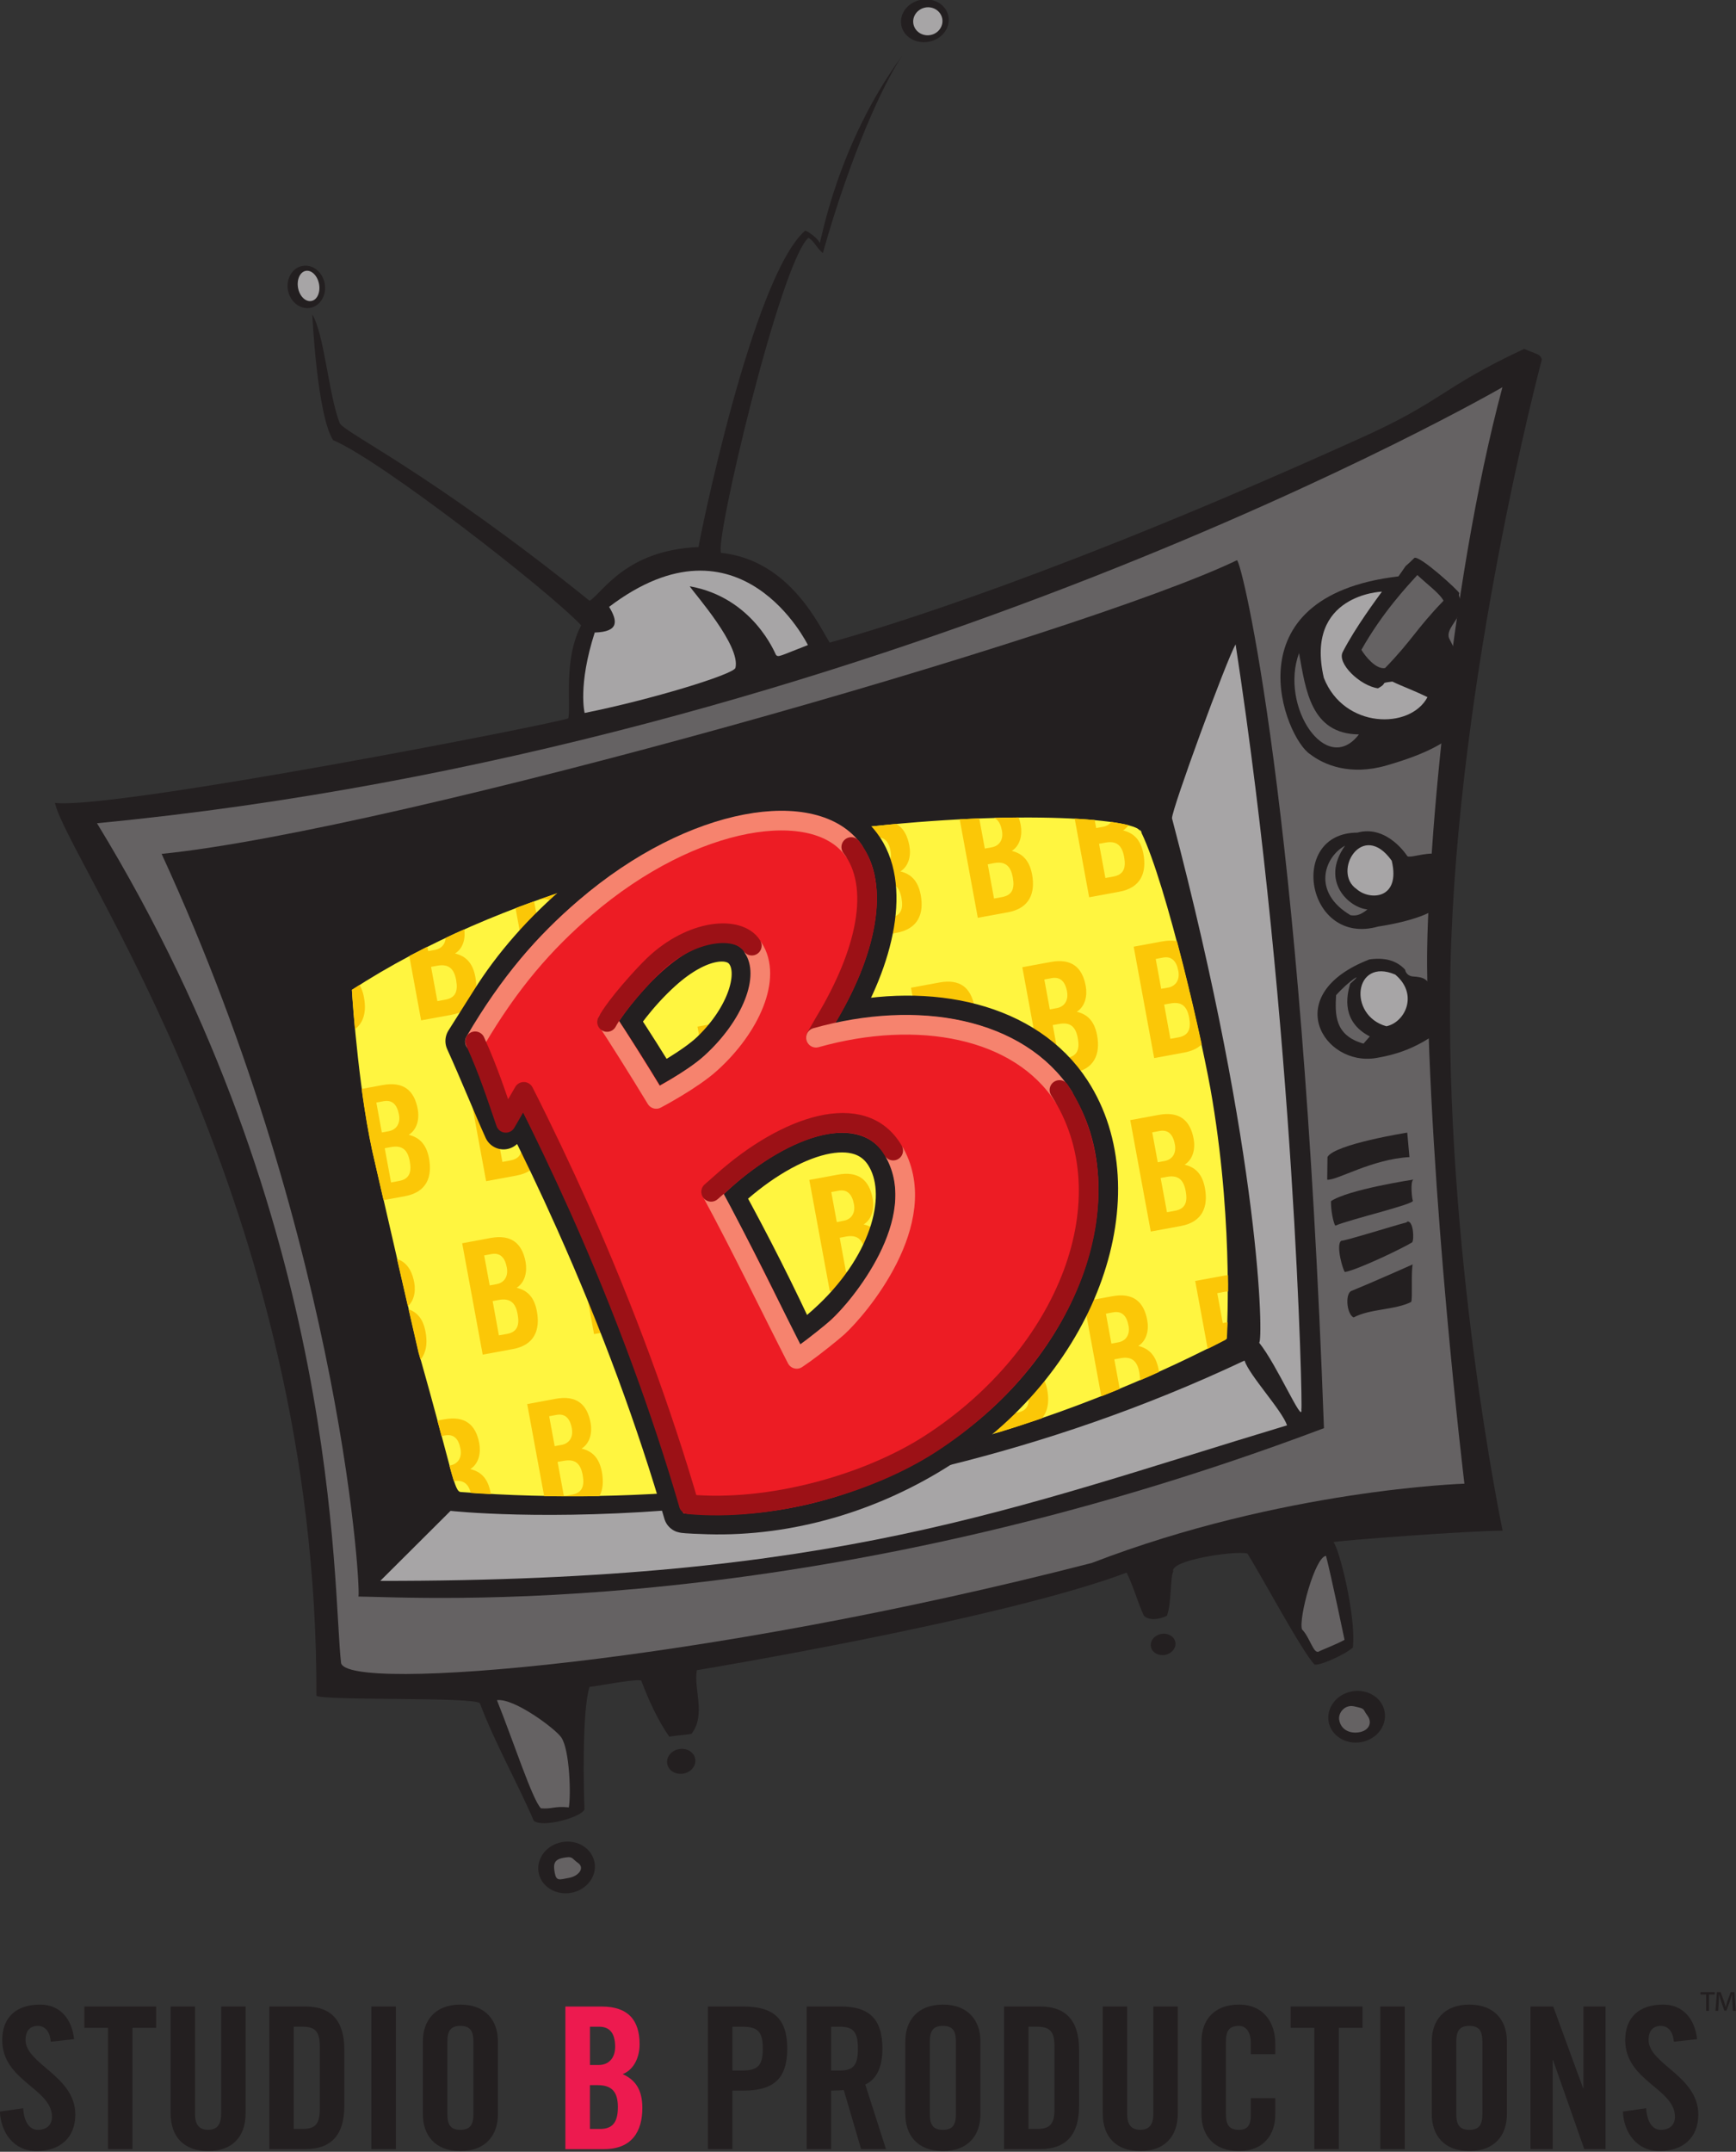
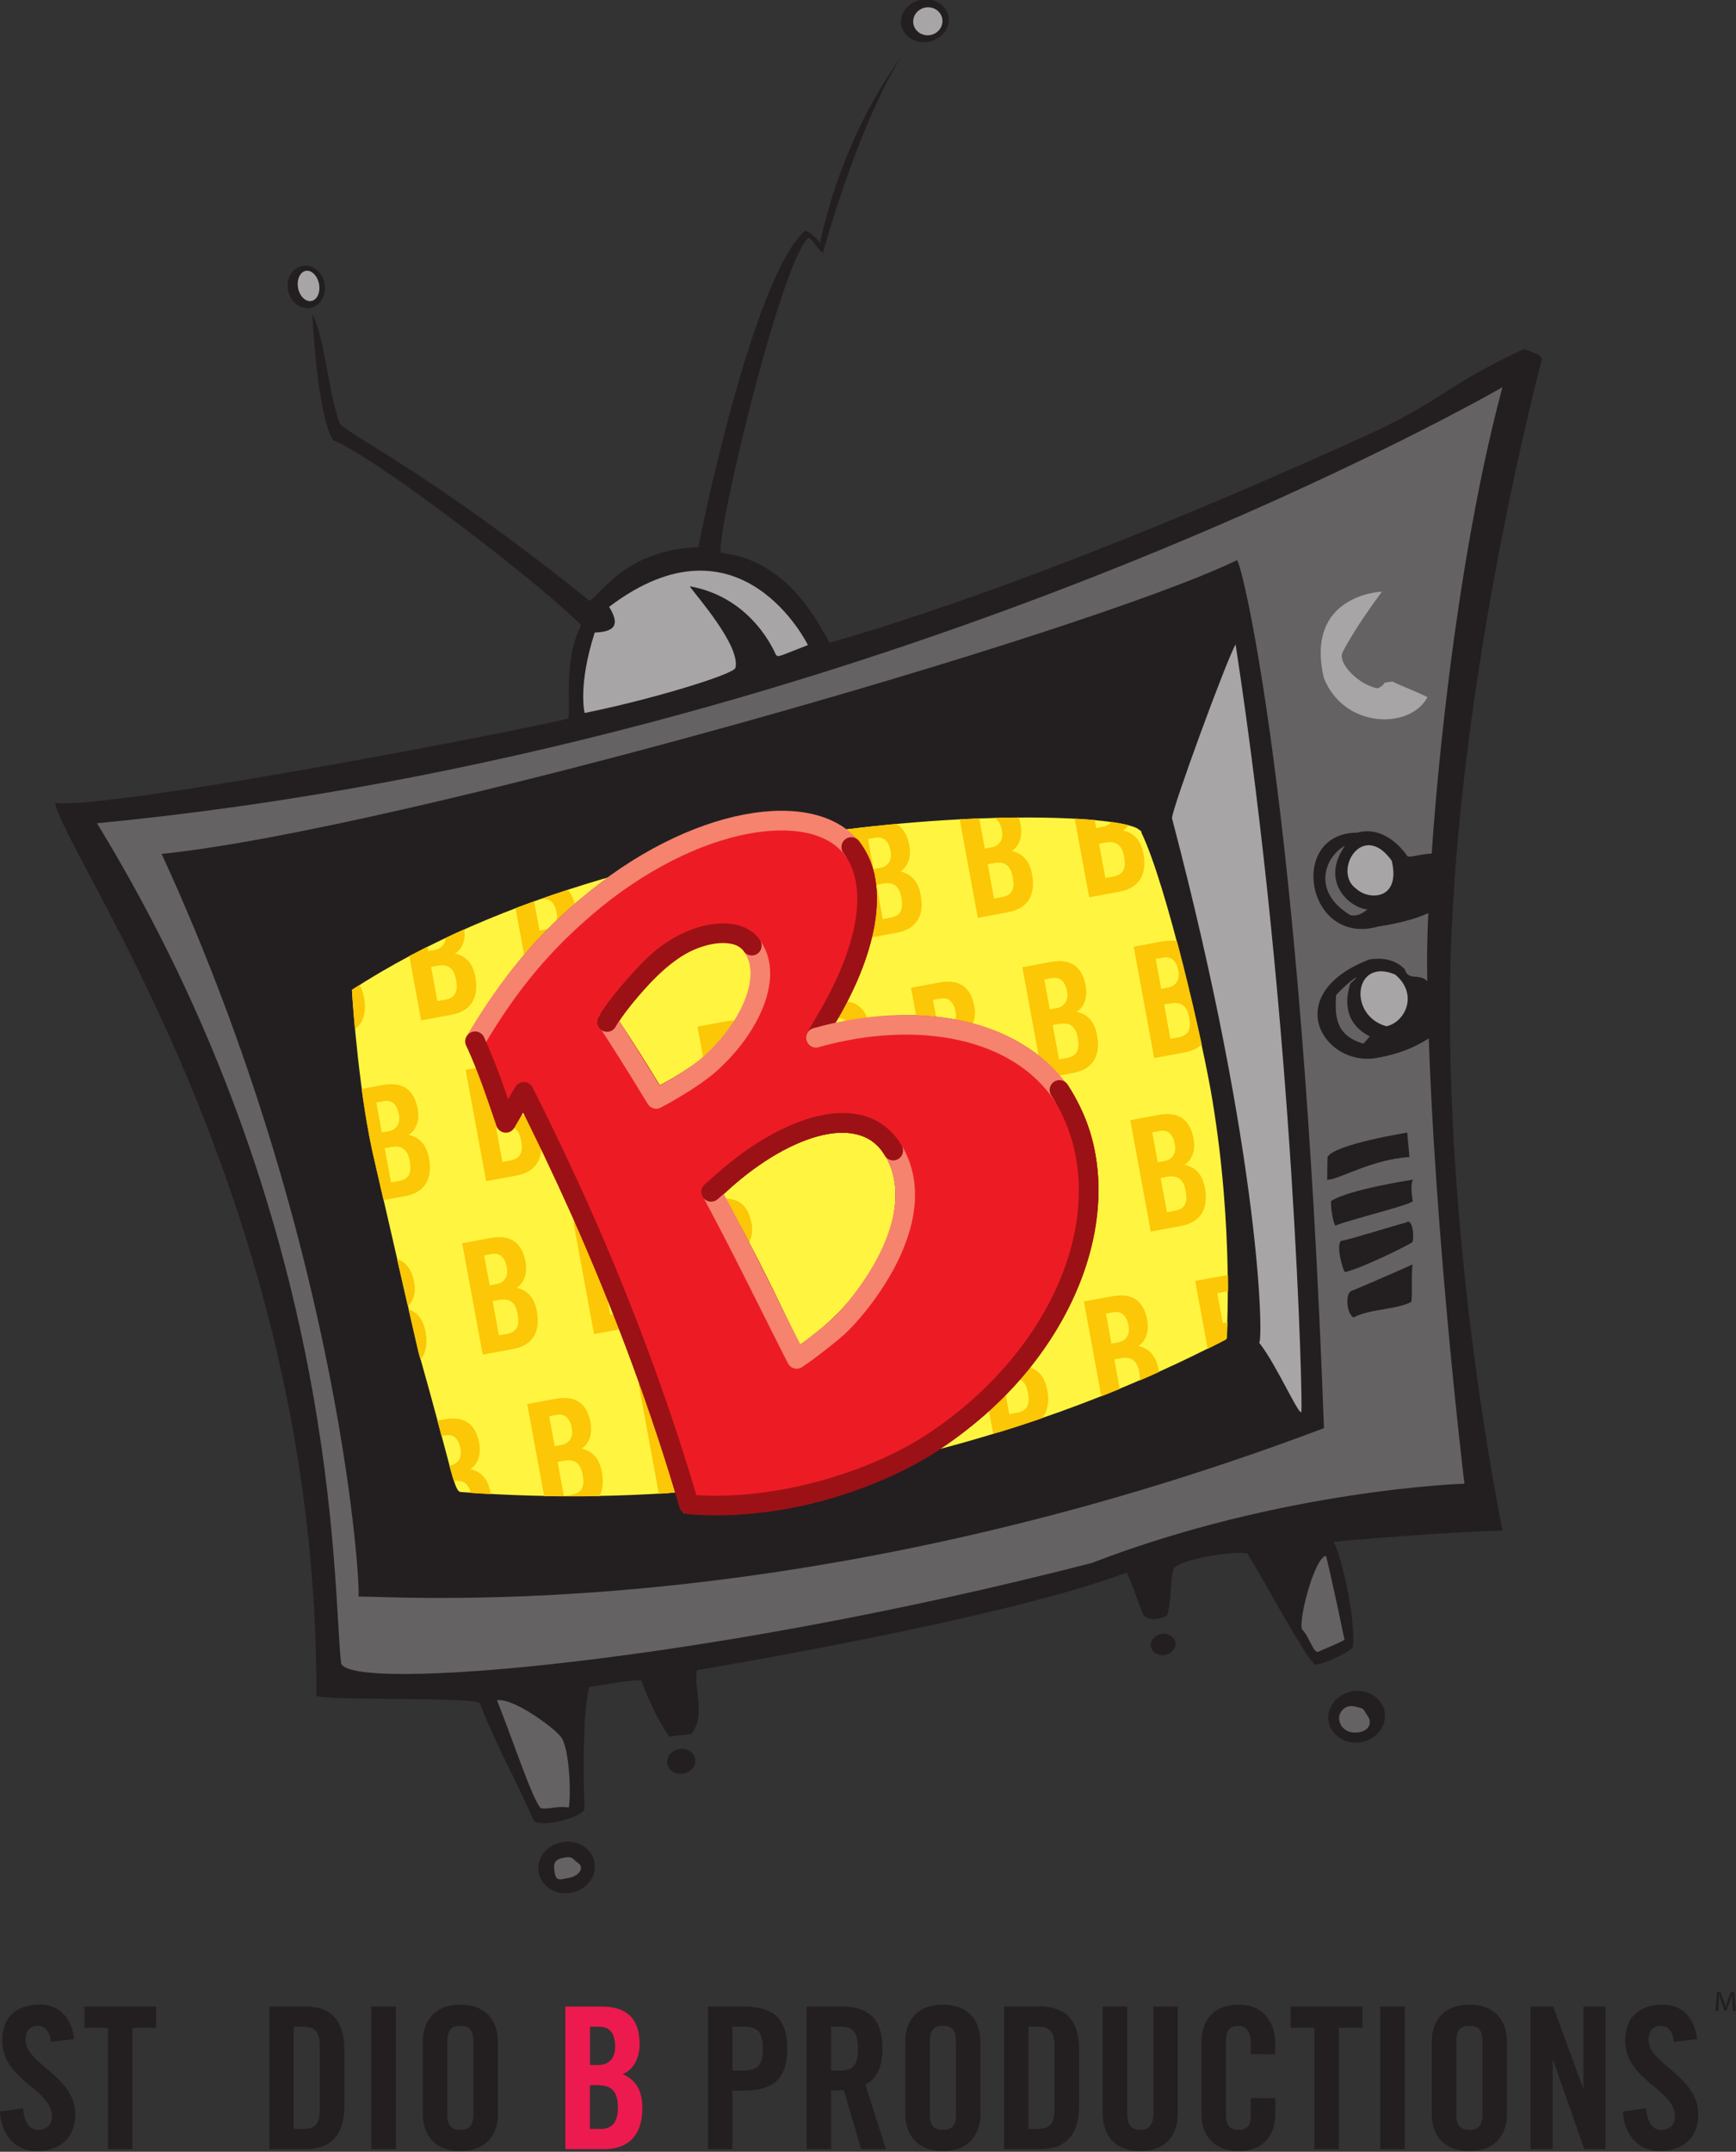
<svg xmlns="http://www.w3.org/2000/svg" version="1.1" id="svg15886" viewBox="0 0 242.117 300" height="84.667mm" width="68.331mm">
  <rect x="0" y="0" width="242.117" height="300" fill="#333333" stroke="none" />
  <defs id="defs15888">
    <clipPath clipPathUnits="userSpaceOnUse" id="clipPath9318">
      <path d="m 607.302,80.703 c -3.105,-1.62 -11.16,-5.274 -22.248,-4.446 -0.207,0.009 -0.234,0.558 -1.233,4.059 l -1.26,5.49 c -0.468,1.917 -0.648,4.599 -0.675,5.04 8.667,5.643 22.977,5.382 22.941,4.563 0.729,-1.503 1.818,-6.219 2.061,-7.767 0.639,-3.825 0.414,-6.939 0.414,-6.939" id="path9320" />
    </clipPath>
  </defs>
  <g transform="translate(-98.942,11.923)" id="layer1">
    <g transform="matrix(3.841,0,0,3.841,-715.322,-3535.083)" id="g15689">
      <path d="m 266.553,972.812 c -1.199,-0.002 -5.957,0.357 -6.143,0.415 0.207,0.215 0.834,2.715 0.705,3.826 -0.261,0.241 -1.186,0.664 -1.389,0.618 -0.445,-0.446 -1.934,-3.235 -2.441,-4.032 -0.468,-0.11 -2.85,0.246 -2.691,0.661 -0.11,0.161 -0.061,1.184 -0.231,1.601 -0.284,0.138 -0.665,0.181 -0.84,-0.01 -0.233,-0.515 -0.35,-0.996 -0.62,-1.558 -4.569,1.719 -15.606,3.542 -15.606,3.542 -0.131,0.65 0.345,1.626 -0.198,2.312 -0.215,0.036 -0.591,0.061 -0.805,0.1 -0.415,-0.591 -0.743,-1.311 -1.019,-2.039 -0.315,-0.054 -1.629,0.217 -1.877,0.233 -0.28,0.889 -0.212,3.828 -0.182,4.435 -0.059,0.286 -1.544,0.701 -1.844,0.42 -0.586,-1.364 -1.414,-2.826 -1.955,-4.26 -0.184,-0.244 -5.789,-0.083 -5.935,-0.278 0.055,-17.83 -9.009,-30.264 -9.495,-32.403 2.18,0.246 18.259,-2.891 18.642,-3.071 0.1,-0.52 -0.184,-2.139 0.466,-3.375 -1.179,-1.256 -7.287,-6.005 -9.006,-6.721 -0.586,-0.905 -0.757,-4.562 -0.757,-4.562 0.432,0.704 0.589,2.881 0.991,3.934 0.138,0.349 3.165,1.704 9.08,6.459 0.474,-0.295 1.304,-1.84 3.955,-1.952 0.002,-0.136 1.949,-9.805 3.868,-11.482 0.041,-0.019 0.464,0.261 0.532,0.445 0.036,0.02 0.61,-3.555 3.002,-6.806 -0.686,0.989 -1.9,3.65 -2.889,7.173 -0.2,-0.149 -0.356,-0.494 -0.529,-0.552 -1.031,0.955 -3.416,11.057 -3.167,11.434 2.515,0.261 3.589,2.708 3.944,3.256 2.078,-0.578 8.402,-2.509 19.16,-7.37 3.112,-1.383 3.005,-1.865 6.058,-3.291 0.439,0.198 0.598,0.179 0.639,0.394 0,0 -3.076,11.491 -3.317,22.045 -0.235,10.303 1.895,20.461 1.895,20.461" style="fill:#231f20;fill-opacity:1;fill-rule:nonzero;stroke:none" id="path9278" />
      <path d="m 266.546,931.308 c -1.97,7.344 -2.764,17.651 -2.735,21.006 0.079,8.232 1.355,18.791 1.355,18.791 0,0 -6.594,0.205 -13.525,2.876 -14.197,3.66 -27.065,4.707 -27.264,3.63 -0.318,-2.726 0.044,-15.9 -8.863,-30.479 28.36,-2.716 51.031,-15.825 51.031,-15.825" style="fill:#656263;fill-opacity:1;fill-rule:nonzero;stroke:none" id="path9280" />
      <path d="m 241.328,940.665 c -1.025,0.395 -1.081,0.466 -1.165,0.346 -0.026,-0.039 -0.823,-2.07 -3.127,-2.48 0.196,0.297 1.861,2.163 1.66,2.966 -0.095,0.241 -3.046,1.145 -5.475,1.633 0,0 -0.253,-0.996 0.367,-2.92 0.899,-0.026 0.826,-0.429 0.522,-0.932 4.776,-3.62 7.218,1.387 7.218,1.387" style="fill:#a7a5a6;fill-opacity:1;fill-rule:nonzero;stroke:none" id="path9282" />
      <path d="m 260.066,969.09 c -18.742,7.07 -32.905,6.13 -35.066,6.111 0.135,0.28 -0.492,-12.508 -7.139,-26.956 8.557,-0.866 33.421,-7.954 39.046,-10.659 0.172,0.024 2.336,8.896 3.159,31.504" style="fill:#231f20;fill-opacity:1;fill-rule:nonzero;stroke:none" id="path9284" />
      <path d="m 259.246,968.406 c 0.066,0.596 -0.881,-1.611 -1.534,-2.419 0.156,-0.02 0.086,-6.69 -3.164,-19.036 -0.007,-0.328 1.99,-5.776 2.31,-6.309 2.139,13.957 2.441,27.744 2.388,27.764" style="fill:#a7a5a6;fill-opacity:1;fill-rule:nonzero;stroke:none" id="path9286" />
      <path d="m 259.231,941.126 c -0.802,2.188 1.121,5.08 2.459,3.34 -1.988,-0.018 -2.188,-1.861 -2.459,-3.34" style="fill:#656263;fill-opacity:1;fill-rule:nonzero;stroke:none" id="path9288" />
      <path d="m 232.373,980.315 c 0.305,0.445 0.356,2.092 0.274,2.54 -0.54,-0.054 -0.586,0.065 -1.011,0.034 -0.302,-0.281 -1.011,-2.461 -1.599,-3.926 0.625,-0.085 2.141,1.055 2.336,1.353" style="fill:#656263;fill-opacity:1;fill-rule:nonzero;stroke:none" id="path9290" />
      <path d="m 260.14,973.723 c 0.188,0.718 0.674,3.051 0.674,3.051 -0.302,0.166 -0.876,0.384 -0.925,0.42 -0.201,0.12 -0.323,-0.497 -0.621,-0.802 -0.126,-0.396 0.465,-2.62 0.873,-2.669" style="fill:#656263;fill-opacity:1;fill-rule:nonzero;stroke:none" id="path9292" />
      <path d="m 232.735,985.955 c 0.561,-0.102 0.94,-0.598 0.845,-1.106 -0.094,-0.507 -0.623,-0.838 -1.185,-0.733 -0.559,0.102 -0.94,0.599 -0.844,1.106 0.092,0.507 0.623,0.835 1.184,0.733" style="fill:#231f20;fill-opacity:1;fill-rule:nonzero;stroke:none" id="path9294" />
      <path d="m 232.656,985.413 c 0.352,-0.066 0.584,-0.364 0.32,-0.545 -0.241,-0.169 -0.17,-0.249 -0.522,-0.184 -0.349,0.064 -0.376,0.23 -0.318,0.547 0.059,0.315 0.171,0.244 0.52,0.181" style="fill:#656263;fill-opacity:1;fill-rule:nonzero;stroke:none" id="path9296" />
      <path d="m 261.423,980.486 c 0.561,-0.102 0.94,-0.6 0.845,-1.109 -0.092,-0.507 -0.623,-0.835 -1.184,-0.733 -0.562,0.102 -0.94,0.599 -0.848,1.106 0.095,0.507 0.625,0.838 1.186,0.735" style="fill:#231f20;fill-opacity:1;fill-rule:nonzero;stroke:none" id="path9298" />
      <path d="m 254.297,977.32 c 0.244,-0.046 0.412,-0.254 0.374,-0.461 -0.04,-0.21 -0.269,-0.345 -0.512,-0.3 -0.247,0.046 -0.415,0.251 -0.376,0.464 0.039,0.21 0.271,0.341 0.515,0.297" style="fill:#231f20;fill-opacity:1;fill-rule:nonzero;stroke:none" id="path9300" />
      <path d="m 236.81,981.628 c 0.28,-0.051 0.471,-0.292 0.424,-0.539 -0.044,-0.245 -0.307,-0.401 -0.588,-0.35 -0.281,0.051 -0.471,0.294 -0.425,0.537 0.044,0.244 0.307,0.403 0.589,0.351" style="fill:#231f20;fill-opacity:1;fill-rule:nonzero;stroke:none" id="path9302" />
      <path d="m 245.716,918.767 c 0.474,-0.087 0.792,-0.5 0.715,-0.92 -0.076,-0.42 -0.522,-0.691 -0.994,-0.604 -0.476,0.089 -0.796,0.499 -0.718,0.919 0.075,0.422 0.522,0.69 0.996,0.605" style="fill:#231f20;fill-opacity:1;fill-rule:nonzero;stroke:none" id="path9304" />
      <path d="m 245.775,918.523 c 0.287,-0.051 0.482,-0.32 0.431,-0.596 -0.051,-0.275 -0.326,-0.456 -0.615,-0.403 -0.287,0.054 -0.484,0.32 -0.432,0.596 0.051,0.275 0.328,0.456 0.616,0.403" style="fill:#a7a5a6;fill-opacity:1;fill-rule:nonzero;stroke:none" id="path9306" />
      <path d="m 256.526,965.852 c -3.875,2.026 -13.935,6.594 -27.797,5.556 -0.251,-0.006 -0.296,-0.7 -1.536,-5.077 l -1.576,-6.851 c -0.581,-2.399 -0.811,-5.749 -0.845,-6.299 10.835,-7.055 28.712,-6.73 28.669,-5.7 0.906,1.873 2.264,7.769 2.574,9.7 0.791,4.78 0.512,8.671 0.512,8.671" style="fill:#fff540;fill-opacity:1;fill-rule:nonzero;stroke:none" id="path9308" />
      <path d="m 223.257,928.426 c 0.369,-0.069 0.603,-0.466 0.525,-0.886 -0.079,-0.42 -0.438,-0.706 -0.806,-0.637 -0.369,0.066 -0.603,0.464 -0.527,0.884 0.079,0.42 0.44,0.705 0.809,0.64" style="fill:#231f20;fill-opacity:1;fill-rule:nonzero;stroke:none" id="path9310" />
      <path d="m 223.298,928.176 c 0.21,-0.036 0.335,-0.312 0.279,-0.615 -0.056,-0.302 -0.271,-0.517 -0.481,-0.479 -0.21,0.04 -0.335,0.315 -0.281,0.619 0.056,0.302 0.274,0.515 0.484,0.475" style="fill:#a7a5a6;fill-opacity:1;fill-rule:nonzero;stroke:none" id="path9312" />
      <g id="g9314" transform="matrix(1.25,0,0,-1.25,-502.589,1066.737)">
        <g id="g9316" clip-path="url(#clipPath9318)">
          <path d="m 581.136,89.923 0.232,0.043 c 0.295,0.054 0.373,0.244 0.313,0.572 -0.061,0.33 -0.217,0.475 -0.549,0.412 l -0.18,-0.033 0.184,-0.994 z m -0.268,1.451 0.201,0.037 c 0.211,0.039 0.346,0.211 0.297,0.481 -0.054,0.3 -0.201,0.435 -0.447,0.39 l -0.211,-0.039 0.16,-0.869 z m -0.799,1.225 0.825,0.15 c 0.595,0.109 0.916,-0.147 1.017,-0.697 0.051,-0.278 -0.011,-0.59 -0.261,-0.746 0.306,-0.075 0.513,-0.268 0.589,-0.684 0.098,-0.533 -0.064,-0.98 -0.697,-1.098 l -0.877,-0.162" style="fill:#fbc707;fill-opacity:1;fill-rule:nonzero;stroke:none" id="path9322" />
          <path d="m 584.37,90.518 0.233,0.043 c 0.297,0.055 0.371,0.245 0.312,0.573 -0.062,0.33 -0.219,0.472 -0.549,0.412 l -0.179,-0.033 0.183,-0.995 z m -0.267,1.452 0.201,0.037 c 0.211,0.039 0.346,0.213 0.297,0.48 -0.057,0.301 -0.201,0.436 -0.448,0.391 l -0.211,-0.039 0.161,-0.869 z m -0.799,1.224 0.822,0.151 c 0.598,0.111 0.918,-0.145 1.02,-0.698 0.05,-0.277 -0.012,-0.589 -0.262,-0.746 0.307,-0.074 0.514,-0.267 0.59,-0.683 0.097,-0.534 -0.065,-0.981 -0.698,-1.098 l -0.878,-0.16" style="fill:#fbc707;fill-opacity:1;fill-rule:nonzero;stroke:none" id="path9324" />
          <path d="m 587.605,91.114 0.232,0.043 c 0.297,0.055 0.373,0.244 0.311,0.572 -0.061,0.33 -0.217,0.475 -0.547,0.413 l -0.18,-0.034 0.184,-0.994 z m -0.268,1.451 0.201,0.037 c 0.211,0.04 0.346,0.213 0.297,0.481 -0.057,0.301 -0.201,0.435 -0.447,0.391 l -0.211,-0.04 0.16,-0.869 z m -0.801,1.223 0.826,0.154 c 0.596,0.11 0.914,-0.148 1.018,-0.699 0.051,-0.277 -0.012,-0.59 -0.262,-0.746 0.305,-0.074 0.512,-0.268 0.588,-0.684 0.1,-0.533 -0.062,-0.98 -0.695,-1.095 l -0.879,-0.162" style="fill:#fbc707;fill-opacity:1;fill-rule:nonzero;stroke:none" id="path9326" />
          <path d="m 597.308,92.901 0.232,0.043 c 0.295,0.055 0.371,0.244 0.311,0.573 -0.061,0.332 -0.217,0.472 -0.547,0.412 l -0.18,-0.034 0.184,-0.994 z m -0.268,1.451 0.201,0.038 c 0.211,0.039 0.346,0.21 0.295,0.48 -0.054,0.301 -0.201,0.436 -0.445,0.391 l -0.211,-0.039 0.16,-0.87 z m -0.801,1.225 0.825,0.152 c 0.595,0.11 0.916,-0.148 1.017,-0.699 0.053,-0.277 -0.012,-0.588 -0.26,-0.746 0.305,-0.074 0.512,-0.267 0.59,-0.684 0.098,-0.533 -0.066,-0.98 -0.697,-1.097 l -0.879,-0.162" style="fill:#fbc707;fill-opacity:1;fill-rule:nonzero;stroke:none" id="path9328" />
          <path d="m 600.54,93.497 0.235,0.043 c 0.294,0.055 0.371,0.246 0.31,0.572 -0.06,0.33 -0.217,0.475 -0.549,0.414 l -0.178,-0.035 0.182,-0.994 z m -0.267,1.451 0.203,0.037 c 0.211,0.039 0.345,0.213 0.295,0.481 -0.055,0.301 -0.202,0.435 -0.448,0.39 l -0.211,-0.039 0.161,-0.869 z m -0.799,1.225 0.824,0.152 c 0.596,0.109 0.916,-0.146 1.018,-0.697 0.05,-0.278 -0.012,-0.592 -0.26,-0.748 0.304,-0.074 0.511,-0.268 0.59,-0.684 0.097,-0.533 -0.067,-0.98 -0.698,-1.097 l -0.879,-0.161" style="fill:#fbc707;fill-opacity:1;fill-rule:nonzero;stroke:none" id="path9330" />
          <path d="m 603.775,94.093 0.234,0.043 c 0.295,0.054 0.371,0.246 0.31,0.572 -0.06,0.33 -0.216,0.475 -0.548,0.412 l -0.18,-0.033 0.184,-0.994 z m -0.268,1.451 0.203,0.037 c 0.211,0.039 0.346,0.213 0.295,0.48 -0.055,0.301 -0.201,0.436 -0.447,0.391 l -0.211,-0.039 0.16,-0.869 z m -0.799,1.224 0.824,0.153 c 0.596,0.109 0.916,-0.149 1.02,-0.697 0.051,-0.28 -0.014,-0.592 -0.264,-0.749 0.307,-0.074 0.514,-0.267 0.592,-0.683 0.098,-0.533 -0.066,-0.981 -0.697,-1.096 l -0.879,-0.162" style="fill:#fbc707;fill-opacity:1;fill-rule:nonzero;stroke:none" id="path9332" />
          <path d="m 583.025,85.253 0.232,0.043 c 0.295,0.054 0.371,0.244 0.312,0.57 -0.062,0.332 -0.216,0.475 -0.548,0.414 l -0.18,-0.033 0.184,-0.994 z m -0.268,1.451 0.201,0.037 c 0.211,0.039 0.346,0.213 0.297,0.481 -0.057,0.3 -0.201,0.435 -0.447,0.39 l -0.211,-0.039 0.16,-0.869 z m -0.801,1.225 0.826,0.152 c 0.596,0.109 0.916,-0.147 1.018,-0.699 0.051,-0.278 -0.012,-0.59 -0.262,-0.746 0.305,-0.075 0.512,-0.268 0.59,-0.684 0.098,-0.533 -0.064,-0.98 -0.697,-1.098 l -0.879,-0.16" style="fill:#fbc707;fill-opacity:1;fill-rule:nonzero;stroke:none" id="path9334" />
          <path d="m 586.259,85.849 0.232,0.043 c 0.295,0.054 0.373,0.246 0.313,0.572 -0.063,0.33 -0.219,0.474 -0.549,0.412 l -0.18,-0.033 0.184,-0.994 z m -0.268,1.451 0.201,0.037 c 0.211,0.039 0.346,0.213 0.297,0.48 -0.056,0.301 -0.201,0.436 -0.447,0.391 l -0.211,-0.039 0.16,-0.869 z m -0.8,1.224 0.826,0.151 c 0.595,0.111 0.914,-0.145 1.015,-0.696 0.053,-0.279 -0.011,-0.591 -0.259,-0.748 0.304,-0.074 0.511,-0.267 0.587,-0.683 0.1,-0.533 -0.064,-0.981 -0.695,-1.096 l -0.879,-0.162" style="fill:#fbc707;fill-opacity:1;fill-rule:nonzero;stroke:none" id="path9336" />
          <path d="m 589.493,86.444 0.233,0.043 c 0.295,0.055 0.371,0.246 0.31,0.571 -0.06,0.332 -0.217,0.474 -0.547,0.414 l -0.179,-0.034 0.183,-0.994 z m -0.267,1.451 0.201,0.038 c 0.211,0.039 0.346,0.212 0.297,0.48 -0.057,0.301 -0.201,0.436 -0.448,0.391 l -0.21,-0.039 0.16,-0.87 z m -0.801,1.225 0.824,0.15 c 0.598,0.112 0.916,-0.146 1.018,-0.695 0.05,-0.279 -0.012,-0.592 -0.26,-0.748 0.305,-0.074 0.512,-0.268 0.59,-0.684 0.097,-0.533 -0.067,-0.98 -0.697,-1.095 l -0.879,-0.162" style="fill:#fbc707;fill-opacity:1;fill-rule:nonzero;stroke:none" id="path9338" />
          <path d="m 599.194,88.231 0.235,0.045 c 0.295,0.053 0.371,0.242 0.31,0.571 -0.06,0.33 -0.216,0.472 -0.548,0.412 l -0.178,-0.032 0.181,-0.996 z m -0.267,1.453 0.203,0.036 c 0.211,0.039 0.346,0.213 0.295,0.48 -0.055,0.301 -0.201,0.436 -0.447,0.391 l -0.211,-0.039 0.16,-0.868 z m -0.799,1.223 0.824,0.152 c 0.596,0.11 0.916,-0.146 1.018,-0.697 0.053,-0.277 -0.012,-0.592 -0.26,-0.748 0.305,-0.074 0.512,-0.267 0.588,-0.683 0.098,-0.534 -0.065,-0.981 -0.695,-1.096 l -0.879,-0.162" style="fill:#fbc707;fill-opacity:1;fill-rule:nonzero;stroke:none" id="path9340" />
          <path d="m 602.429,88.827 0.234,0.043 c 0.295,0.055 0.371,0.244 0.311,0.572 -0.061,0.332 -0.217,0.475 -0.549,0.412 l -0.18,-0.031 0.184,-0.996 z m -0.268,1.451 0.203,0.037 c 0.211,0.039 0.346,0.213 0.297,0.483 -0.056,0.299 -0.203,0.433 -0.449,0.388 l -0.211,-0.039 0.16,-0.869 z m -0.799,1.225 0.825,0.152 c 0.595,0.11 0.916,-0.146 1.017,-0.697 0.051,-0.279 -0.012,-0.592 -0.26,-0.748 0.305,-0.074 0.512,-0.266 0.59,-0.684 0.098,-0.533 -0.066,-0.978 -0.697,-1.095 l -0.879,-0.163" style="fill:#fbc707;fill-opacity:1;fill-rule:nonzero;stroke:none" id="path9342" />
          <path d="m 605.663,89.423 0.235,0.043 c 0.294,0.054 0.371,0.246 0.31,0.572 -0.06,0.33 -0.217,0.475 -0.549,0.412 l -0.177,-0.031 0.181,-0.996 z m -0.267,1.453 0.203,0.035 c 0.209,0.039 0.345,0.213 0.295,0.482 -0.055,0.299 -0.2,0.434 -0.448,0.389 l -0.209,-0.039 0.159,-0.867 z m -0.799,1.223 0.824,0.152 c 0.596,0.109 0.916,-0.147 1.018,-0.697 0.05,-0.28 -0.012,-0.59 -0.262,-0.748 0.306,-0.075 0.514,-0.268 0.59,-0.684 0.099,-0.533 -0.065,-0.98 -0.698,-1.096 l -0.877,-0.162" style="fill:#fbc707;fill-opacity:1;fill-rule:nonzero;stroke:none" id="path9344" />
          <path d="m 582.923,80.216 0.234,0.043 c 0.295,0.056 0.371,0.246 0.311,0.572 -0.061,0.332 -0.217,0.475 -0.549,0.414 l -0.18,-0.033 0.184,-0.996 z m -0.268,1.451 0.203,0.039 c 0.209,0.037 0.346,0.211 0.295,0.48 -0.054,0.299 -0.201,0.436 -0.447,0.391 l -0.211,-0.039 0.16,-0.871 z m -0.798,1.225 0.824,0.152 c 0.595,0.109 0.916,-0.147 1.017,-0.697 0.051,-0.278 -0.011,-0.59 -0.261,-0.748 0.306,-0.073 0.513,-0.266 0.589,-0.684 0.1,-0.531 -0.064,-0.979 -0.695,-1.096 l -0.879,-0.162" style="fill:#fbc707;fill-opacity:1;fill-rule:nonzero;stroke:none" id="path9346" />
          <path d="m 586.157,80.813 0.233,0.041 c 0.297,0.055 0.373,0.245 0.312,0.573 -0.06,0.332 -0.217,0.474 -0.549,0.414 l -0.177,-0.033 0.181,-0.995 z m -0.267,1.45 0.203,0.037 c 0.211,0.041 0.344,0.213 0.295,0.482 -0.055,0.299 -0.201,0.436 -0.447,0.391 l -0.211,-0.039 0.16,-0.871 z m -0.799,1.224 0.824,0.153 c 0.596,0.109 0.916,-0.147 1.018,-0.698 0.05,-0.277 -0.012,-0.59 -0.26,-0.748 0.305,-0.072 0.512,-0.265 0.588,-0.683 0.099,-0.534 -0.065,-0.981 -0.695,-1.096 l -0.879,-0.162" style="fill:#fbc707;fill-opacity:1;fill-rule:nonzero;stroke:none" id="path9348" />
          <path d="m 589.392,81.407 0.234,0.045 c 0.295,0.055 0.371,0.244 0.311,0.57 -0.061,0.332 -0.217,0.475 -0.549,0.414 l -0.18,-0.033 0.184,-0.996 z m -0.268,1.451 0.203,0.039 c 0.209,0.039 0.344,0.211 0.295,0.481 -0.055,0.299 -0.201,0.435 -0.447,0.39 l -0.209,-0.039 0.158,-0.871 z m -0.799,1.225 0.825,0.152 c 0.595,0.11 0.916,-0.146 1.017,-0.697 0.051,-0.277 -0.012,-0.59 -0.26,-0.748 0.305,-0.072 0.512,-0.266 0.588,-0.684 0.098,-0.531 -0.064,-0.98 -0.697,-1.095 l -0.877,-0.162" style="fill:#fbc707;fill-opacity:1;fill-rule:nonzero;stroke:none" id="path9350" />
          <path d="m 602.329,83.792 0.233,0.041 c 0.296,0.057 0.371,0.246 0.312,0.572 -0.062,0.334 -0.217,0.475 -0.549,0.414 l -0.179,-0.033 0.183,-0.994 z m -0.267,1.451 0.201,0.037 c 0.211,0.039 0.345,0.211 0.297,0.481 -0.057,0.3 -0.202,0.435 -0.448,0.39 l -0.211,-0.039 0.161,-0.869 z m -0.799,1.225 0.822,0.15 c 0.596,0.109 0.918,-0.146 1.02,-0.697 0.05,-0.278 -0.012,-0.59 -0.262,-0.748 0.307,-0.073 0.512,-0.266 0.59,-0.684 0.097,-0.531 -0.067,-0.978 -0.698,-1.096 l -0.877,-0.162" style="fill:#fbc707;fill-opacity:1;fill-rule:nonzero;stroke:none" id="path9352" />
          <path d="m 605.564,84.388 0.232,0.043 c 0.295,0.052 0.373,0.244 0.312,0.57 -0.062,0.332 -0.216,0.474 -0.548,0.414 l -0.18,-0.033 0.184,-0.994 z m -0.268,1.451 0.201,0.037 c 0.211,0.039 0.346,0.211 0.297,0.48 -0.055,0.301 -0.201,0.436 -0.447,0.391 l -0.211,-0.039 0.16,-0.869 z m -0.799,1.224 0.824,0.151 c 0.594,0.111 0.916,-0.145 1.018,-0.696 0.051,-0.279 -0.012,-0.591 -0.262,-0.75 0.307,-0.072 0.514,-0.265 0.59,-0.681 0.098,-0.533 -0.066,-0.981 -0.697,-1.098 l -0.877,-0.162" style="fill:#fbc707;fill-opacity:1;fill-rule:nonzero;stroke:none" id="path9354" />
          <path d="m 584.812,75.548 0.234,0.043 c 0.295,0.052 0.371,0.244 0.311,0.57 -0.061,0.332 -0.217,0.475 -0.549,0.414 l -0.18,-0.033 0.184,-0.994 z m -0.268,1.451 0.201,0.037 c 0.211,0.039 0.346,0.211 0.297,0.479 -0.055,0.302 -0.201,0.437 -0.447,0.392 l -0.211,-0.039 0.16,-0.869 z m -0.799,1.223 0.824,0.152 c 0.596,0.109 0.916,-0.145 1.018,-0.697 0.051,-0.28 -0.012,-0.59 -0.26,-0.748 0.305,-0.073 0.512,-0.266 0.588,-0.684 0.098,-0.533 -0.064,-0.978 -0.697,-1.096 l -0.877,-0.162" style="fill:#fbc707;fill-opacity:1;fill-rule:nonzero;stroke:none" id="path9356" />
          <path d="m 588.046,76.143 0.232,0.043 c 0.297,0.053 0.373,0.245 0.313,0.571 -0.061,0.332 -0.217,0.474 -0.549,0.412 l -0.18,-0.031 0.184,-0.995 z m -0.268,1.452 0.202,0.037 c 0.211,0.039 0.345,0.211 0.296,0.48 -0.054,0.299 -0.201,0.436 -0.447,0.391 l -0.211,-0.039 0.16,-0.869 z m -0.798,1.222 0.824,0.153 c 0.596,0.109 0.916,-0.147 1.017,-0.698 0.051,-0.277 -0.011,-0.589 -0.261,-0.748 0.306,-0.072 0.513,-0.265 0.59,-0.683 0.097,-0.533 -0.065,-0.979 -0.698,-1.096 l -0.877,-0.162" style="fill:#fbc707;fill-opacity:1;fill-rule:nonzero;stroke:none" id="path9358" />
          <path d="m 591.28,76.739 0.233,0.043 c 0.297,0.053 0.371,0.244 0.31,0.57 -0.06,0.332 -0.215,0.475 -0.547,0.415 l -0.179,-0.034 0.183,-0.994 z m -0.267,1.451 0.201,0.037 c 0.211,0.04 0.346,0.213 0.297,0.481 -0.057,0.301 -0.201,0.435 -0.447,0.389 l -0.211,-0.038 0.16,-0.869 z m -0.799,1.223 0.824,0.152 c 0.596,0.11 0.914,-0.144 1.018,-0.695 0.051,-0.279 -0.012,-0.592 -0.262,-0.75 0.307,-0.072 0.512,-0.266 0.59,-0.684 0.098,-0.533 -0.065,-0.978 -0.697,-1.095 l -0.877,-0.162" style="fill:#fbc707;fill-opacity:1;fill-rule:nonzero;stroke:none" id="path9360" />
          <path d="m 594.515,77.335 0.232,0.043 c 0.297,0.053 0.373,0.244 0.313,0.57 -0.061,0.332 -0.217,0.475 -0.549,0.414 l -0.18,-0.033 0.184,-0.994 z m -0.268,1.451 0.201,0.037 c 0.211,0.039 0.346,0.211 0.297,0.481 -0.056,0.3 -0.201,0.435 -0.447,0.39 l -0.211,-0.039 0.16,-0.869 z m -0.799,1.225 0.825,0.15 c 0.595,0.109 0.916,-0.146 1.017,-0.697 0.051,-0.278 -0.012,-0.59 -0.26,-0.748 0.305,-0.073 0.512,-0.266 0.588,-0.682 0.098,-0.535 -0.066,-0.98 -0.697,-1.096 l -0.877,-0.164" style="fill:#fbc707;fill-opacity:1;fill-rule:nonzero;stroke:none" id="path9362" />
          <path d="m 600.983,78.526 0.233,0.043 c 0.297,0.055 0.373,0.244 0.312,0.571 -0.062,0.332 -0.216,0.474 -0.548,0.414 l -0.18,-0.034 0.183,-0.994 z m -0.267,1.451 0.201,0.038 c 0.211,0.039 0.346,0.212 0.297,0.48 -0.057,0.301 -0.201,0.436 -0.447,0.391 l -0.211,-0.039 0.16,-0.87 z m -0.799,1.223 0.824,0.152 c 0.596,0.11 0.916,-0.144 1.018,-0.695 0.051,-0.279 -0.014,-0.592 -0.262,-0.75 0.305,-0.072 0.512,-0.265 0.59,-0.682 0.098,-0.535 -0.066,-0.98 -0.697,-1.097 l -0.877,-0.16" style="fill:#fbc707;fill-opacity:1;fill-rule:nonzero;stroke:none" id="path9364" />
          <path d="m 604.216,79.122 0.234,0.043 c 0.295,0.055 0.371,0.244 0.311,0.57 -0.061,0.332 -0.217,0.475 -0.547,0.414 l -0.18,-0.033 0.182,-0.994 z m -0.266,1.451 0.201,0.037 c 0.211,0.039 0.346,0.211 0.297,0.481 -0.056,0.301 -0.201,0.435 -0.449,0.39 l -0.209,-0.039 0.16,-0.869 z m -0.8,1.225 0.824,0.15 c 0.595,0.111 0.918,-0.146 1.017,-0.697 0.051,-0.277 -0.011,-0.59 -0.259,-0.746 0.304,-0.074 0.511,-0.268 0.589,-0.684 0.098,-0.535 -0.066,-0.98 -0.697,-1.097 l -0.879,-0.161" style="fill:#fbc707;fill-opacity:1;fill-rule:nonzero;stroke:none" id="path9366" />
          <path d="m 607.452,79.718 0.233,0.043 c 0.295,0.054 0.371,0.244 0.31,0.57 -0.06,0.332 -0.215,0.475 -0.547,0.414 l -0.179,-0.033 0.183,-0.994 z m -0.267,1.451 0.201,0.037 c 0.211,0.039 0.346,0.213 0.295,0.48 -0.055,0.301 -0.199,0.436 -0.446,0.391 l -0.21,-0.039 0.16,-0.869 z m -0.801,1.223 0.824,0.152 c 0.598,0.109 0.916,-0.147 1.018,-0.697 0.052,-0.278 -0.012,-0.59 -0.26,-0.748 0.305,-0.073 0.512,-0.266 0.59,-0.684 0.097,-0.531 -0.067,-0.979 -0.698,-1.096 l -0.878,-0.16" style="fill:#fbc707;fill-opacity:1;fill-rule:nonzero;stroke:none" id="path9368" />
        </g>
      </g>
      <path d="m 261.357,980.125 c 0.35,-0.064 0.476,-0.351 0.284,-0.608 -0.186,-0.245 -0.044,-0.235 -0.481,-0.33 -0.346,-0.075 -0.579,0.246 -0.541,0.484 0.055,0.364 0.388,0.52 0.739,0.454" style="fill:#656263;fill-opacity:1;fill-rule:nonzero;stroke:none" id="path9370" />
      <path d="m 228.713,971.495 c 13.86,1.038 23.924,-3.53 27.8,-5.558 l 0.145,1.98 c 0,0 -11.224,3.78 -14.164,4.321 -2.936,0.542 -13.092,1.244 -13.092,1.244" style="fill:#231f20;fill-opacity:1;fill-rule:nonzero;stroke:none" id="path9372" />
      <path d="m 253.377,947.437 c 0.044,-1.031 -17.835,-1.355 -28.67,5.697 l -2.536,-4.109 c 0,0 7.06,-1.847 14.56,-3.85 7.5,-2.004 16.314,-4.485 16.314,-4.485" style="fill:#231f20;fill-opacity:1;fill-rule:nonzero;stroke:none" id="path9374" />
-       <path d="m 257.181,966.636 c 0.185,0.551 1.359,1.801 1.545,2.351 -10.088,3.041 -16.358,5.659 -32.925,5.646 l 2.551,-2.541 c 0,0 13.98,1.552 28.829,-5.456" style="fill:#a7a5a6;fill-opacity:1;fill-rule:nonzero;stroke:none" id="path9376" />
-       <path d="m 265.04,941.277 -0.432,-0.863 c -0.115,-0.312 0.33,-0.651 0.339,-0.886 0.237,-0.495 -0.044,-0.585 0.033,-0.746 -0.02,-0.087 -1.421,-1.367 -1.629,-1.282 -0.52,0.516 -0.131,0.048 -0.581,0.672 -6.199,0.73 -4.111,5.884 -3.205,6.455 0.497,0.385 1.45,0.792 2.775,0.407 0.557,-0.161 1.575,-0.474 2.256,-0.976" style="fill:#231f20;fill-opacity:1;fill-rule:nonzero;stroke:none" id="path9378" />
      <path d="m 264.407,939.056 c -1.011,1.049 -1.109,1.396 -2.121,2.444 -0.333,0.06 -0.73,-0.44 -0.86,-0.662 0.771,-1.371 1.683,-2.329 2.031,-2.715 0.338,0.323 0.82,0.672 0.95,0.934" style="fill:#656263;fill-opacity:1;fill-rule:nonzero;stroke:none" id="path9380" />
      <path d="m 262.171,938.726 c -0.186,0.259 -0.965,1.299 -1.419,2.183 -0.233,0.412 0.627,1.238 1.276,1.326 0.404,-0.22 0.013,-0.179 0.522,-0.245 0.371,0.181 0.733,0.3 1.275,0.566 -0.625,1.183 -3.035,1.153 -3.763,-0.7 -0.705,-3.033 2.107,-3.13 2.107,-3.13" style="fill:#a7a5a6;fill-opacity:1;fill-rule:nonzero;stroke:none" id="path9382" />
      <path d="m 259.161,940.957 c -0.711,1.934 0.993,4.492 2.175,2.951 -1.759,-0.014 -1.934,-1.643 -2.175,-2.951" style="fill:#656263;fill-opacity:1;fill-rule:nonzero;stroke:none" id="path9384" />
      <path d="m 261.28,947.473 c 1.091,-0.3 1.819,0.861 1.819,0.861 0.154,0.066 0.879,-0.221 1.153,-0.034 0,0 0.354,0.32 -0.086,1.903 -0.578,0.464 -2.131,0.679 -2.131,0.679 -2.607,0.739 -3.31,-3.404 -0.754,-3.409" style="fill:#231f20;fill-opacity:1;fill-rule:nonzero;stroke:none" id="path9386" />
      <path d="m 262.527,948.493 c 0.336,1.404 -0.801,1.455 -1.275,1.029 -0.902,-0.614 0.205,-2.533 1.275,-1.029" style="fill:#a7a5a6;fill-opacity:1;fill-rule:nonzero;stroke:none" id="path9388" />
      <path d="m 260.832,947.947 c -0.917,1.296 0.15,2.256 0.814,2.314 -0.284,0.23 -0.438,0.233 -0.615,0.21 -1.421,-0.844 -0.945,-2.121 -0.199,-2.524" style="fill:#656263;fill-opacity:1;fill-rule:nonzero;stroke:none" id="path9390" />
      <path d="m 263.011,952.445 c 0.034,0.182 0.188,0.249 0.307,0.251 0.266,0.021 0.449,0.049 0.585,0.282 l 0.12,1.867 c -0.751,0.506 -1.411,0.699 -2.06,0.809 -1.919,0.323 -3.524,-2.312 -0.245,-3.579 0.535,-0.074 0.968,0.024 1.292,0.369" style="fill:#231f20;fill-opacity:1;fill-rule:nonzero;stroke:none" id="path9392" />
      <path d="m 262.653,952.625 c 0.853,0.713 0.366,1.731 -0.319,1.877 -1.416,-0.393 -1.175,-2.515 0.319,-1.877" style="fill:#a7a5a6;fill-opacity:1;fill-rule:nonzero;stroke:none" id="path9394" />
      <path d="m 260.506,953.375 c 0.456,-0.52 1.079,-0.911 0.515,-0.42 -0.146,0.474 -0.307,1.391 0.71,1.916 l -0.229,0.261 c -1.065,-0.3 -1.031,-1.076 -0.996,-1.758" style="fill:#656263;fill-opacity:1;fill-rule:nonzero;stroke:none" id="path9396" />
      <path d="m 238.652,957.857 0.291,-0.054 c 0.369,-0.066 0.466,-0.306 0.39,-0.714 -0.075,-0.415 -0.271,-0.593 -0.686,-0.517 l -0.224,0.041 0.229,1.244 z m -0.334,-1.812 0.254,-0.049 c 0.261,-0.049 0.43,-0.264 0.369,-0.6 -0.069,-0.376 -0.251,-0.545 -0.56,-0.489 l -0.263,0.049 0.2,1.089 z m -0.999,-1.53 1.03,-0.191 c 0.745,-0.139 1.145,0.184 1.272,0.873 0.062,0.346 -0.015,0.738 -0.328,0.935 0.384,0.09 0.642,0.331 0.738,0.854 0.121,0.665 -0.084,1.224 -0.871,1.37 l -1.096,0.203" style="fill:#fbc707;fill-opacity:1;fill-rule:nonzero;stroke:none" id="path9398" />
      <path d="m 242.593,957.163 0.292,-0.054 c 0.369,-0.069 0.464,-0.307 0.389,-0.715 -0.076,-0.415 -0.271,-0.594 -0.686,-0.517 l -0.225,0.041 0.23,1.245 z m -0.335,-1.814 0.254,-0.046 c 0.264,-0.049 0.43,-0.266 0.369,-0.604 -0.069,-0.374 -0.251,-0.544 -0.559,-0.485 l -0.264,0.046 0.2,1.089 z m -0.999,-1.531 1.03,-0.19 c 0.745,-0.138 1.145,0.182 1.272,0.871 0.066,0.346 -0.015,0.738 -0.325,0.935 0.381,0.09 0.64,0.335 0.735,0.855 0.125,0.666 -0.08,1.225 -0.869,1.369 l -1.099,0.204" style="fill:#fbc707;fill-opacity:1;fill-rule:nonzero;stroke:none" id="path9400" />
      <path d="m 238.313,964.321 0.292,-0.052 c 0.369,-0.069 0.464,-0.309 0.391,-0.716 -0.079,-0.415 -0.274,-0.593 -0.689,-0.517 l -0.225,0.041 0.23,1.245 z m -0.333,-1.814 0.251,-0.046 c 0.264,-0.049 0.432,-0.266 0.369,-0.603 -0.068,-0.374 -0.249,-0.545 -0.559,-0.486 l -0.261,0.046 0.2,1.089 z m -1.001,-1.53 1.031,-0.191 c 0.744,-0.136 1.147,0.184 1.274,0.873 0.064,0.346 -0.018,0.736 -0.328,0.935 0.381,0.09 0.64,0.334 0.738,0.854 0.122,0.666 -0.083,1.226 -0.871,1.37 l -1.099,0.203" style="fill:#fbc707;fill-opacity:1;fill-rule:nonzero;stroke:none" id="path9402" />
-       <path d="m 242.712,963.421 0.291,-0.054 c 0.369,-0.066 0.466,-0.305 0.39,-0.714 -0.077,-0.415 -0.271,-0.593 -0.686,-0.517 l -0.224,0.043 0.229,1.242 z m -0.334,-1.811 0.251,-0.05 c 0.264,-0.046 0.432,-0.263 0.371,-0.6 -0.071,-0.374 -0.251,-0.545 -0.559,-0.489 l -0.264,0.049 0.2,1.09 z m -0.999,-1.531 1.03,-0.19 c 0.745,-0.138 1.145,0.182 1.272,0.871 0.062,0.346 -0.015,0.738 -0.328,0.935 0.381,0.09 0.642,0.334 0.738,0.855 0.121,0.666 -0.084,1.225 -0.871,1.369 l -1.096,0.203" style="fill:#fbc707;fill-opacity:1;fill-rule:nonzero;stroke:none" id="path9404" />
      <path d="m 241.28,965.901 c 0.318,-0.231 0.62,-0.486 0.925,-0.776 2.146,-2.039 2.81,-4.551 1.919,-5.957 -1.022,-1.614 -3.704,-0.613 -5.849,1.426 l -0.015,0.015 c 1.022,1.857 1.945,3.689 2.759,5.466 l 0.261,-0.174 z m -5.3,-9.268 c 0,0 1.22,-0.651 1.827,-1.235 1.29,-1.238 1.82,-2.842 1.221,-3.601 -0.476,-0.605 -1.657,-0.491 -2.984,0.703 -0.954,0.858 -1.571,1.815 -1.571,1.815 0.531,0.8 1,1.545 1.481,2.339 l 0.025,-0.02 z m -5.069,0.999 c -0.23,0.3 -0.635,0.625 -0.635,0.625 -0.395,-0.876 -0.896,-2.119 -1.396,-3.22 l 0.917,-1.45 c 0.796,-1.278 1.907,-2.559 3.27,-3.699 3.935,-3.296 8.498,-4.185 10.19,-1.98 1.101,1.435 0.527,4.104 -0.965,6.506 l -0.011,0.011 c 3.505,-0.833 6.986,-0.055 8.602,2.433 2.366,3.643 0.396,9.644 -4.716,12.934 -2.556,1.649 -5.548,2.518 -8.46,2.435 -0.839,-0.025 -0.905,-0.049 -0.905,-0.049 -0.968,-3.328 -2.283,-6.921 -3.926,-10.596 -0.62,-1.389 -1.262,-2.734 -1.921,-4.031" style="fill:#231f20;fill-opacity:1;fill-rule:nonzero;stroke:none" id="path9406" />
-       <path d="m 241.28,965.901 c 0.318,-0.231 0.62,-0.486 0.925,-0.776 2.146,-2.039 2.81,-4.551 1.919,-5.957 -1.022,-1.614 -3.704,-0.613 -5.849,1.426 l -0.015,0.015 c 1.022,1.857 1.945,3.689 2.759,5.466 l 0.261,-0.174 z m -5.3,-9.268 c 0,0 1.22,-0.651 1.827,-1.235 1.29,-1.238 1.82,-2.842 1.221,-3.601 -0.476,-0.605 -1.657,-0.491 -2.984,0.703 -0.954,0.858 -1.571,1.815 -1.571,1.815 0.531,0.8 1,1.545 1.481,2.339 l 0.025,-0.02 z m -5.069,0.999 c -0.23,0.3 -0.635,0.625 -0.635,0.625 -0.395,-0.876 -0.896,-2.119 -1.396,-3.22 l 0.917,-1.45 c 0.796,-1.278 1.907,-2.559 3.27,-3.699 3.935,-3.296 8.498,-4.185 10.19,-1.98 1.101,1.435 0.527,4.104 -0.965,6.506 l -0.011,0.011 c 3.505,-0.833 6.986,-0.055 8.602,2.433 2.366,3.643 0.396,9.644 -4.716,12.934 -2.556,1.649 -5.548,2.518 -8.46,2.435 -0.839,-0.025 -0.905,-0.049 -0.905,-0.049 -0.968,-3.328 -2.283,-6.921 -3.926,-10.596 -0.62,-1.389 -1.262,-2.734 -1.921,-4.031 l -0.044,0.081 z" style="fill:none;stroke:#231f20;stroke-width:1.428;stroke-linecap:round;stroke-linejoin:round;stroke-miterlimit:4;stroke-dasharray:none;stroke-opacity:1" id="path9408" />
      <path d="m 241.28,965.901 c 0.318,-0.231 0.62,-0.486 0.925,-0.776 2.146,-2.039 2.81,-4.551 1.919,-5.957 -1.022,-1.614 -3.704,-0.613 -5.849,1.426 l -0.015,0.015 c 1.022,1.857 1.945,3.689 2.759,5.466 l 0.261,-0.174 z m -5.3,-9.268 c 0,0 1.22,-0.651 1.827,-1.235 1.29,-1.238 1.82,-2.842 1.221,-3.601 -0.476,-0.605 -1.657,-0.491 -2.984,0.703 -0.954,0.858 -1.571,1.815 -1.571,1.815 0.531,0.8 1,1.545 1.481,2.339 l 0.025,-0.02 z m -5.069,0.999 c -0.23,0.3 -0.635,0.625 -0.635,0.625 -0.395,-0.876 -0.896,-2.119 -1.396,-3.22 l 0.917,-1.45 c 0.796,-1.278 1.907,-2.559 3.27,-3.699 3.935,-3.296 8.498,-4.185 10.19,-1.98 1.101,1.435 0.527,4.104 -0.965,6.506 l -0.011,0.011 c 3.505,-0.833 6.986,-0.055 8.602,2.433 2.366,3.643 0.396,9.644 -4.716,12.934 -2.556,1.649 -5.548,2.518 -8.46,2.435 -0.839,-0.025 -0.905,-0.049 -0.905,-0.049 -0.968,-3.328 -2.283,-6.921 -3.926,-10.596 -0.62,-1.389 -1.262,-2.734 -1.921,-4.031" style="fill:#ed1c24;fill-opacity:1;fill-rule:nonzero;stroke:none" id="path9410" />
      <path d="m 229.238,955.058 c 1.26,-2.155 2.526,-3.594 4.004,-4.862 3.924,-3.37 8.381,-4.016 9.746,-2.071 m -8.938,6.196 c 0.266,0.391 1.147,1.788 1.77,2.817 0,0 1.304,-0.682 1.986,-1.304 1.431,-1.296 2.235,-3.098 1.541,-4.17 m -1.516,8.857 c 1.014,1.861 2.205,4.324 3.091,6.053 l 0.295,-0.205 c 0.325,-0.231 1.011,-0.779 1.191,-0.943 0.755,-0.689 3.428,-3.835 2.078,-6.314" style="fill:none;stroke:#f6836e;stroke-width:0.714;stroke-linecap:round;stroke-linejoin:round;stroke-miterlimit:4;stroke-dasharray:none;stroke-opacity:1" id="path9412" />
      <path d="m 239.292,951.575 c -0.469,-0.738 -2.172,-0.613 -3.558,0.709 -0.349,0.331 -1.369,1.442 -1.699,2.062 m 10.39,4.668 c -1.091,-1.873 -3.891,-0.922 -6.179,1.116 -0.136,0.125 -0.432,0.381 -0.432,0.381 m 5.089,-12.515 c 1.103,1.442 0.527,3.879 -0.96,6.343 l -0.325,0.566" style="fill:none;stroke:#9c1116;stroke-width:0.714;stroke-linecap:round;stroke-linejoin:round;stroke-miterlimit:4;stroke-dasharray:none;stroke-opacity:1" id="path9414" />
      <path d="m 241.621,954.917 c 3.716,-1.045 7.369,-0.351 8.985,2.136" style="fill:none;stroke:#f6836e;stroke-width:0.714;stroke-linecap:round;stroke-linejoin:round;stroke-miterlimit:4;stroke-dasharray:none;stroke-opacity:1" id="path9416" />
      <path d="m 250.462,956.815 c 2.551,3.904 0.312,9.619 -4.697,12.851 -2.266,1.462 -5.835,2.461 -8.765,2.188 m 0.002,-0.002 c -0.966,-3.325 -2.326,-7.051 -3.967,-10.723 -0.623,-1.39 -1.365,-2.95 -2.024,-4.246 l -0.652,1.124 c -0.331,-0.955 -0.615,-1.859 -1.115,-2.959" style="fill:none;stroke:#9c1116;stroke-width:0.714;stroke-linecap:round;stroke-linejoin:round;stroke-miterlimit:4;stroke-dasharray:none;stroke-opacity:1" id="path9418" />
      <path d="m 263.091,958.362 0.079,0.889 c -1.375,0.075 -2.63,0.854 -2.986,0.82 l 0.01,-0.825 c 0.28,-0.471 2.897,-0.884 2.897,-0.884" style="fill:#231f20;fill-opacity:1;fill-rule:nonzero;stroke:none" id="path9420" />
      <path d="m 263.316,960.066 c -0.128,0.061 -0.049,0.733 -0.022,0.766 0.081,0.125 -2.31,0.684 -2.817,0.909 -0.083,-0.141 -0.164,-0.598 -0.156,-0.891 0.63,-0.425 2.996,-0.784 2.996,-0.784" style="fill:#231f20;fill-opacity:1;fill-rule:nonzero;stroke:none" id="path9422" />
      <path d="m 263.267,962.346 c -0.355,0.22 -1.98,0.996 -2.435,1.075 -0.058,0.01 -0.349,-0.976 -0.141,-1.131 0.212,-0.016 1.77,-0.507 2.388,-0.674 l -0.002,-0.019 c 0.24,-0.081 0.271,0.656 0.191,0.749" style="fill:#231f20;fill-opacity:1;fill-rule:nonzero;stroke:none" id="path9424" />
      <path d="m 263.288,963.145 c -0.064,0.305 0.002,1.232 -0.054,1.363 -0.574,0.295 -1.501,0.244 -2.092,0.564 -0.259,-0.131 -0.312,-0.886 -0.072,-0.966 0.695,-0.281 2.219,-0.96 2.219,-0.96" style="fill:#231f20;fill-opacity:1;fill-rule:nonzero;stroke:none" id="path9426" />
      <path d="m 213.836,991.36 c -0.035,-0.444 -0.271,-0.574 -0.471,-0.574 -0.289,0 -0.445,0.186 -0.445,0.509 0,0.881 1.808,1.306 1.808,2.71 0,0.854 -0.574,1.325 -1.406,1.325 -0.824,0 -1.296,-0.659 -1.334,-1.433 l 0.845,-0.122 c 0.036,0.525 0.244,0.784 0.532,0.784 0.307,0 0.515,-0.166 0.515,-0.474 0,-1.025 -1.806,-1.299 -1.806,-2.781 0,-0.825 0.502,-1.291 1.376,-1.291 0.725,0 1.155,0.522 1.232,1.255" style="fill:#231f20;fill-opacity:1;fill-rule:nonzero;stroke:none" id="path9428" />
      <path d="m 215.916,990.857 -0.86,0 0,-0.774 2.607,0 0,0.774 -0.859,0 0,4.401 -0.889,0" style="fill:#231f20;fill-opacity:1;fill-rule:nonzero;stroke:none" id="path9430" />
-       <path d="m 218.188,990.083 0.886,0 0,3.906 c 0,0.381 0.151,0.569 0.474,0.569 0.323,0 0.474,-0.188 0.474,-0.569 l 0,-3.906 0.889,0 0,3.873 c 0,0.887 -0.515,1.374 -1.363,1.374 -0.845,0 -1.36,-0.486 -1.36,-1.374" style="fill:#231f20;fill-opacity:1;fill-rule:nonzero;stroke:none" id="path9432" />
      <path d="m 222.658,994.527 0.31,0 c 0.474,0 0.637,-0.179 0.637,-0.724 l 0,-2.265 c 0,-0.545 -0.164,-0.723 -0.637,-0.723 l -0.31,0 0,3.711 z m -0.886,-4.444 1.319,0 c 0.915,0 1.404,0.502 1.404,1.562 l 0,2.05 c 0,1.062 -0.489,1.562 -1.404,1.562 l -1.319,0" style="fill:#231f20;fill-opacity:1;fill-rule:nonzero;stroke:none" id="path9434" />
      <path d="m 225.921,995.26 0,-5.176" style="fill:none;stroke:#231f20;stroke-width:0.891;stroke-linecap:butt;stroke-linejoin:round;stroke-miterlimit:4;stroke-dasharray:none;stroke-opacity:1" id="path9436" />
      <path d="m 228.237,993.985 c 0,0.386 0.115,0.574 0.471,0.574 0.359,0 0.474,-0.188 0.474,-0.574 l 0,-2.625 c 0,-0.388 -0.115,-0.574 -0.474,-0.574 -0.356,0 -0.471,0.186 -0.471,0.574 l 0,2.625 z m -0.889,-2.646 c 0,-0.73 0.43,-1.326 1.36,-1.326 0.932,0 1.363,0.596 1.363,1.326 l 0,2.666 c 0,0.733 -0.43,1.325 -1.363,1.325 -0.93,0 -1.36,-0.593 -1.36,-1.325" style="fill:#231f20;fill-opacity:1;fill-rule:nonzero;stroke:none" id="path9438" />
      <path d="m 233.413,994.527 0.371,0 c 0.474,0 0.644,-0.271 0.644,-0.794 0,-0.53 -0.2,-0.796 -0.73,-0.796 l -0.285,0 0,1.59 z m 0,-2.322 0.323,0 c 0.336,0 0.593,-0.228 0.593,-0.659 0,-0.479 -0.185,-0.73 -0.581,-0.73 l -0.334,0 0,1.389 z m -0.891,-2.121 1.321,0 c 0.951,0 1.374,0.487 1.374,1.37 0,0.444 -0.185,0.91 -0.615,1.084 0.451,0.2 0.715,0.556 0.715,1.225 0,0.853 -0.378,1.496 -1.389,1.496 l -1.406,0" style="fill:#ed1a4f;fill-opacity:1;fill-rule:nonzero;stroke:none" id="path9440" />
      <path d="m 238.587,992.407 0.344,0 c 0.581,0 0.759,-0.18 0.759,-0.795 0,-0.619 -0.177,-0.796 -0.759,-0.796 l -0.344,0 0,1.591 z m -0.889,2.851 0,-5.175 1.276,0 c 1.096,0 1.604,0.425 1.604,1.529 0,1.103 -0.507,1.525 -1.604,1.525 l -0.388,0 0,2.121" style="fill:#231f20;fill-opacity:1;fill-rule:nonzero;stroke:none" id="path9442" />
      <path d="m 242.171,992.407 0.315,0 c 0.48,0 0.659,-0.18 0.659,-0.795 0,-0.619 -0.179,-0.796 -0.659,-0.796 l -0.315,0 0,1.591 z m 0,2.851 -0.889,0 0,-5.175 1.248,0 c 0.996,0 1.504,0.425 1.504,1.529 0,0.83 -0.323,1.166 -0.623,1.302 l 0.751,2.344 -0.902,0 -0.63,-2.143 c -0.115,0.014 -0.3,0.021 -0.459,0.021" style="fill:#231f20;fill-opacity:1;fill-rule:nonzero;stroke:none" id="path9444" />
      <path d="m 245.755,993.985 c 0,0.386 0.115,0.574 0.474,0.574 0.359,0 0.474,-0.188 0.474,-0.574 l 0,-2.625 c 0,-0.388 -0.115,-0.574 -0.474,-0.574 -0.359,0 -0.474,0.186 -0.474,0.574 l 0,2.625 z m -0.889,-2.646 c 0,-0.73 0.43,-1.326 1.363,-1.326 0.93,0 1.363,0.596 1.363,1.326 l 0,2.666 c 0,0.733 -0.432,1.325 -1.363,1.325 -0.932,0 -1.363,-0.593 -1.363,-1.325" style="fill:#231f20;fill-opacity:1;fill-rule:nonzero;stroke:none" id="path9446" />
      <path d="m 249.338,994.527 0.307,0 c 0.474,0 0.637,-0.179 0.637,-0.724 l 0,-2.265 c 0,-0.545 -0.164,-0.723 -0.637,-0.723 l -0.307,0 0,3.711 z m -0.889,-4.444 1.319,0 c 0.917,0 1.406,0.502 1.406,1.562 l 0,2.05 c 0,1.062 -0.489,1.562 -1.406,1.562 l -1.319,0" style="fill:#231f20;fill-opacity:1;fill-rule:nonzero;stroke:none" id="path9448" />
      <path d="m 252.033,990.083 0.889,0 0,3.906 c 0,0.381 0.151,0.569 0.474,0.569 0.323,0 0.474,-0.188 0.474,-0.569 l 0,-3.906 0.889,0 0,3.873 c 0,0.887 -0.517,1.374 -1.363,1.374 -0.848,0 -1.363,-0.486 -1.363,-1.374" style="fill:#231f20;fill-opacity:1;fill-rule:nonzero;stroke:none" id="path9450" />
      <path d="m 257.41,991.812 0,-0.401 c 0,-0.439 -0.2,-0.625 -0.43,-0.625 -0.359,0 -0.474,0.186 -0.474,0.574 l 0,2.625 c 0,0.386 0.115,0.574 0.474,0.574 0.323,0 0.43,-0.188 0.43,-0.525 l 0,-0.625 0.889,0 0,0.596 c 0,0.733 -0.43,1.325 -1.319,1.325 -0.932,0 -1.361,-0.593 -1.361,-1.325 l 0,-2.666 c 0,-0.73 0.429,-1.326 1.361,-1.326 0.889,0 1.319,0.645 1.319,1.419 l 0,0.381" style="fill:#231f20;fill-opacity:1;fill-rule:nonzero;stroke:none" id="path9452" />
      <path d="m 259.717,990.857 -0.86,0 0,-0.774 2.61,0 0,0.774 -0.861,0 0,4.401 -0.889,0" style="fill:#231f20;fill-opacity:1;fill-rule:nonzero;stroke:none" id="path9454" />
      <path d="m 262.556,995.26 0,-5.176" style="fill:none;stroke:#231f20;stroke-width:0.889;stroke-linecap:butt;stroke-linejoin:round;stroke-miterlimit:4;stroke-dasharray:none;stroke-opacity:1" id="path9456" />
      <path d="m 264.871,993.985 c 0,0.386 0.115,0.574 0.474,0.574 0.359,0 0.474,-0.188 0.474,-0.574 l 0,-2.625 c 0,-0.388 -0.115,-0.574 -0.474,-0.574 -0.359,0 -0.474,0.186 -0.474,0.574 l 0,2.625 z m -0.889,-2.646 c 0,-0.73 0.43,-1.326 1.363,-1.326 0.932,0 1.363,0.596 1.363,1.326 l 0,2.666 c 0,0.733 -0.43,1.325 -1.363,1.325 -0.932,0 -1.363,-0.593 -1.363,-1.325" style="fill:#231f20;fill-opacity:1;fill-rule:nonzero;stroke:none" id="path9458" />
      <path d="m 267.566,995.258 0,-5.175 0.825,0 1.083,2.961 0.014,0 0,-2.961 0.804,0 0,5.175 -0.774,0 -1.134,-3.231 -0.014,0 0,3.231" style="fill:#231f20;fill-opacity:1;fill-rule:nonzero;stroke:none" id="path9460" />
      <path d="m 272.771,991.36 c -0.036,-0.444 -0.274,-0.574 -0.474,-0.574 -0.285,0 -0.444,0.186 -0.444,0.509 0,0.881 1.806,1.306 1.806,2.71 0,0.854 -0.574,1.325 -1.406,1.325 -0.823,0 -1.296,-0.659 -1.333,-1.433 l 0.844,-0.122 c 0.037,0.525 0.247,0.784 0.532,0.784 0.307,0 0.515,-0.166 0.515,-0.474 0,-1.025 -1.806,-1.299 -1.806,-2.781 0,-0.825 0.502,-1.291 1.377,-1.291 0.723,0 1.154,0.522 1.232,1.255" style="fill:#231f20;fill-opacity:1;fill-rule:nonzero;stroke:none" id="path9462" />
-       <path d="m 274.915,990.242 -0.026,-0.412 -0.002,-0.184 -0.005,0 -0.059,0.195 -0.141,0.391 -0.079,0 -0.139,-0.403 -0.051,-0.184 -0.005,0 -0.002,0.184 -0.025,0.412 -0.1,0 0.054,-0.681 0.135,0 0.134,0.369 0.046,0.171 0.005,0 0.046,-0.174 0.135,-0.366 0.134,0 0.051,0.681 -0.105,0 z m -0.659,-0.681 0,0.085 -0.21,0 0,0.596 -0.102,0 0,-0.596 -0.207,0 0,-0.085" style="fill:#231f20;fill-opacity:1;fill-rule:nonzero;stroke:none" id="path9464" />
+       <path d="m 274.915,990.242 -0.026,-0.412 -0.002,-0.184 -0.005,0 -0.059,0.195 -0.141,0.391 -0.079,0 -0.139,-0.403 -0.051,-0.184 -0.005,0 -0.002,0.184 -0.025,0.412 -0.1,0 0.054,-0.681 0.135,0 0.134,0.369 0.046,0.171 0.005,0 0.046,-0.174 0.135,-0.366 0.134,0 0.051,0.681 -0.105,0 z " style="fill:#231f20;fill-opacity:1;fill-rule:nonzero;stroke:none" id="path9464" />
    </g>
  </g>
</svg>